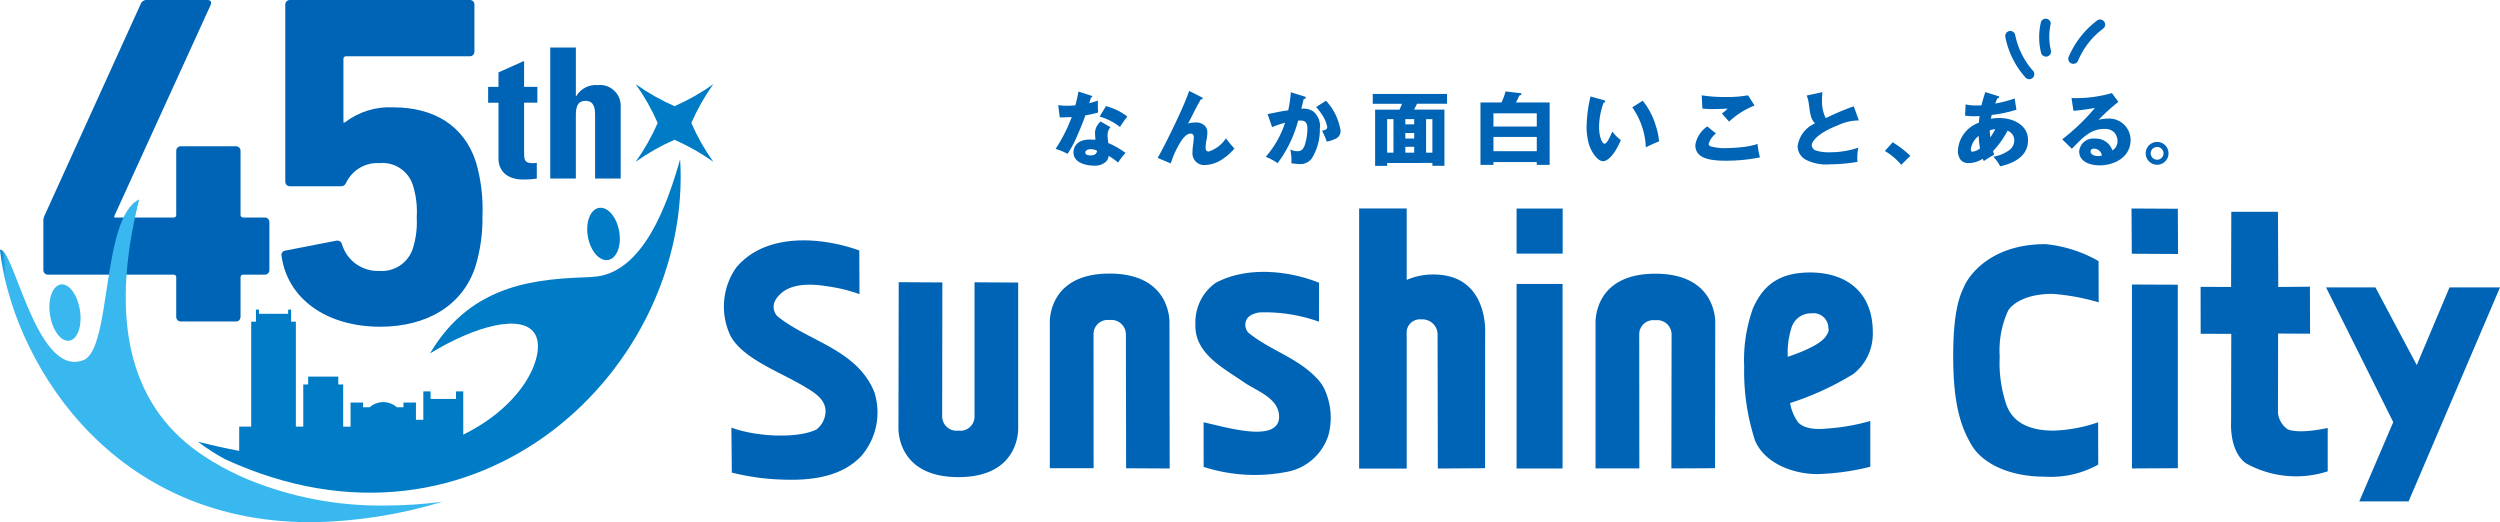
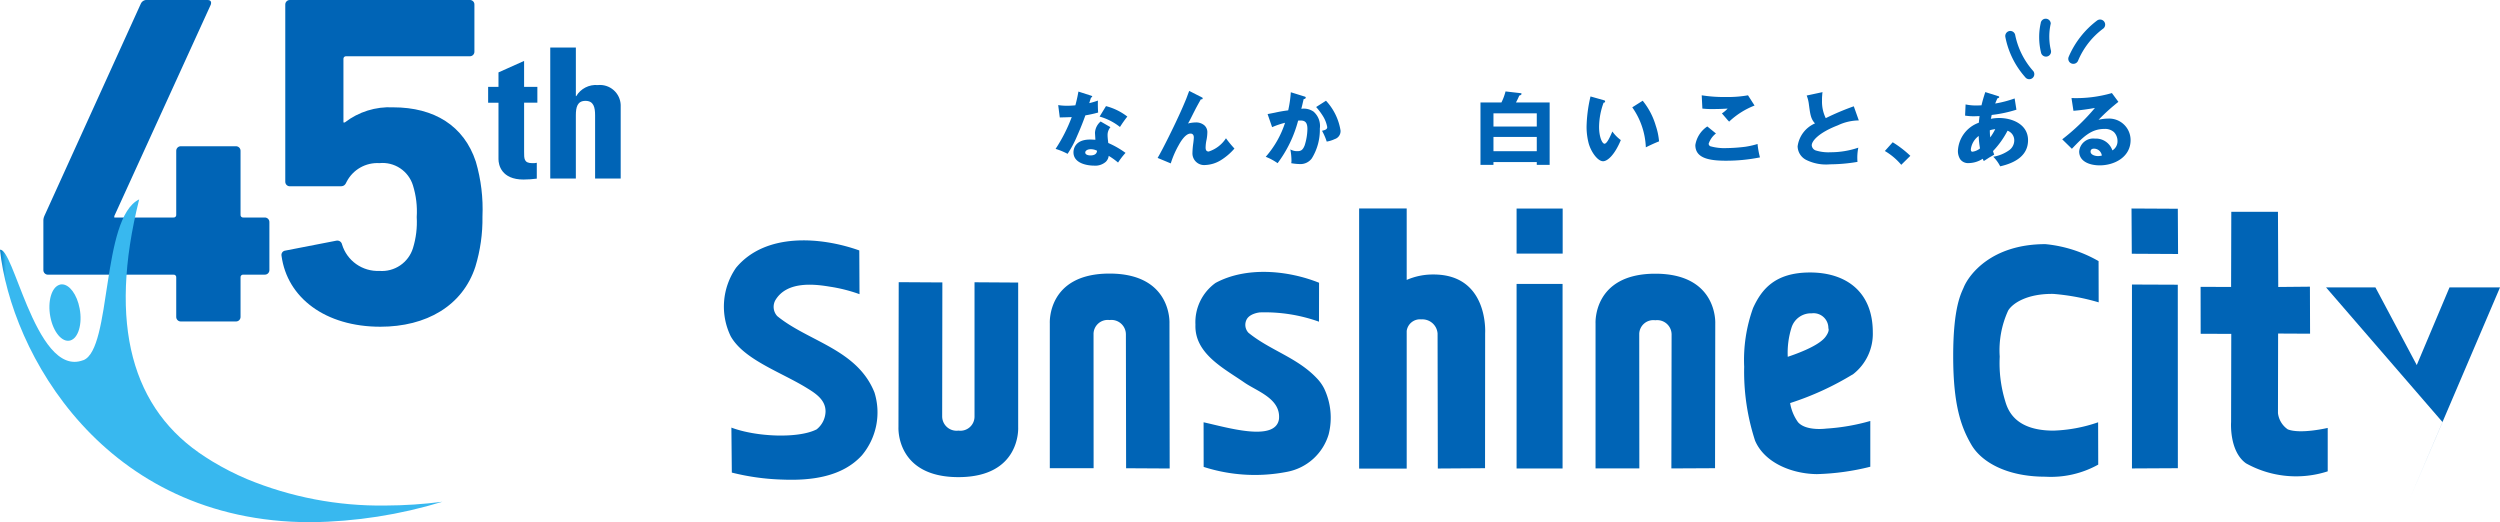
<svg xmlns="http://www.w3.org/2000/svg" xmlns:xlink="http://www.w3.org/1999/xlink" id="グループ_4239" data-name="グループ 4239" width="221" height="46.163" viewBox="0 0 221 46.163">
  <defs>
    <clipPath id="clip-path">
      <rect id="長方形_1595" data-name="長方形 1595" width="221" height="46.163" fill="none" />
    </clipPath>
    <clipPath id="clip-path-2">
      <path id="パス_36334" data-name="パス 36334" d="M47.386,6.4V7.68h-.915v1.4h.915v4.991c0,.5.257,1.8,2.215,1.8a9.258,9.258,0,0,0,1.172-.08v-1.4a1.565,1.565,0,0,1-.4.032c-.739,0-.722-.4-.722-1.011V9.077h1.172V7.68H49.65V5.385Zm4.576-2.2V15.785h2.263V10.2c0-.722.129-1.284.851-1.284s.851.562.851,1.284v5.585h2.263v-6.5a1.836,1.836,0,0,0-2.022-1.765,2.014,2.014,0,0,0-1.91.979h-.032V4.2ZM16.35,0a.559.559,0,0,0-.585.334L7.238,19.1a1.054,1.054,0,0,0-.084.5v4.264a.4.4,0,0,0,.418.417H18.648a.222.222,0,0,1,.251.251V28a.4.4,0,0,0,.418.418h4.849A.4.4,0,0,0,24.584,28v-3.47a.222.222,0,0,1,.251-.251h1.881a.4.4,0,0,0,.418-.417V19.645a.4.4,0,0,0-.418-.417H24.835a.222.222,0,0,1-.251-.251v-5.63a.4.4,0,0,0-.418-.418H19.317a.4.4,0,0,0-.418.418v5.63a.222.222,0,0,1-.251.251H13.424V19.1L21.951.417c.084-.251,0-.417-.293-.417ZM28.956,0a.4.4,0,0,0-.418.417V16.05a.4.4,0,0,0,.418.417h4.473c.292,0,.417-.125.543-.417a3.052,3.052,0,0,1,2.884-1.63,2.812,2.812,0,0,1,2.968,1.965,7.761,7.761,0,0,1,.334,2.8,7.791,7.791,0,0,1-.334,2.758,2.874,2.874,0,0,1-2.968,2.006,3.3,3.3,0,0,1-3.3-2.34.423.423,0,0,0-.5-.334l-4.515.878a.384.384,0,0,0-.334.46c.5,3.72,3.888,6.27,8.736,6.27,4.054,0,7.272-1.839,8.4-5.309a14.451,14.451,0,0,0,.627-4.43,14.943,14.943,0,0,0-.585-4.849c-1.045-3.176-3.678-4.807-7.314-4.807A6.459,6.459,0,0,0,33.8,10.825H33.68v-5.6a.221.221,0,0,1,.25-.251H44.84a.4.4,0,0,0,.418-.419V.417A.394.394,0,0,0,44.84,0Z" transform="translate(-7.154)" fill="none" />
    </clipPath>
    <linearGradient id="linear-gradient" x1="-0.075" y1="1.598" x2="-0.065" y2="1.598" gradientUnits="objectBoundingBox">
      <stop offset="0" stop-color="#003e92" />
      <stop offset="1" stop-color="#0064b6" />
    </linearGradient>
    <clipPath id="clip-path-3">
-       <path id="パス_36335" data-name="パス 36335" d="M68.054,30.575c-.757.168-1.173,1.33-.927,2.6s1.059,2.158,1.816,1.991,1.172-1.33.927-2.6c-.226-1.164-.93-2.01-1.63-2.01a.869.869,0,0,0-.185.02m-.577,6.1c-4.51.182-10.559.365-14.32,6.76C57.14,41,61.439,39.818,62.483,41.8c.871,1.652-.824,6.069-6.385,8.813V46.793h-.642v.663H53.211v-.663h-.642V49.3h-.653V47.777H50.811v.417H50.23a1.814,1.814,0,0,0-2.409,0H47.24v-.417H46.135v2.129h-.653V46.18H45.05v-.7H42.386v.7h-.432V49.9H41.3V40.628h-.42V39.561h-.262v.37H38.034v-.37h-.262v1.067h-.421V49.9l-1.061,0V52.05c-1.174-.224-2.39-.491-3.655-.813A20.224,20.224,0,0,0,35,52.765C57.352,63.1,76.4,44.684,75.27,26.27c-1.065,3.76-3.233,10.217-7.793,10.4" transform="translate(-32.636 -26.27)" fill="none" />
-     </clipPath>
+       </clipPath>
    <linearGradient id="linear-gradient-2" x1="-0.4" y1="0.872" x2="-0.387" y2="0.872" gradientUnits="objectBoundingBox">
      <stop offset="0" stop-color="#0064b6" />
      <stop offset="1" stop-color="#007cc6" />
    </linearGradient>
    <clipPath id="clip-path-4">
      <path id="パス_36336" data-name="パス 36336" d="M5.279,40.432c-.717.2-1.087,1.47-.83,2.83s1.046,2.3,1.761,2.1,1.087-1.469.83-2.829C6.807,41.292,6.135,40.4,5.477,40.4a.733.733,0,0,0-.2.027m2.085,6.674C5.182,47.94,3.6,45.118,2.405,42.3,1.339,39.772.586,37.248,0,37.34.944,46.353,9.134,61.4,27.41,61.425h.1a41.413,41.413,0,0,0,11.6-1.807,40.38,40.38,0,0,1-5.064.335,30.9,30.9,0,0,1-12.22-2.341A24.152,24.152,0,0,1,18.8,56.068l-.076-.045c-.194-.119-.377-.235-.551-.349-6.514-4.172-8.644-11.7-5.87-22.785C8.927,34.519,9.9,46.135,7.364,47.106" transform="translate(0 -32.888)" fill="none" />
    </clipPath>
    <linearGradient id="linear-gradient-3" y1="1" x2="0.014" y2="1" gradientUnits="objectBoundingBox">
      <stop offset="0" stop-color="#007cc6" />
      <stop offset="1" stop-color="#38b8ef" />
    </linearGradient>
    <clipPath id="clip-path-5">
      <path id="パス_36337" data-name="パス 36337" d="M108.29,15.827a19.192,19.192,0,0,1-3.428-1.943,19.306,19.306,0,0,1,1.942,3.429,19.267,19.267,0,0,1-1.942,3.428A19.294,19.294,0,0,1,108.29,18.8a19.293,19.293,0,0,1,3.428,1.943,19.234,19.234,0,0,1-1.942-3.428,19.273,19.273,0,0,1,1.942-3.429,19.192,19.192,0,0,1-3.428,1.943" transform="translate(-104.862 -13.884)" fill="none" />
    </clipPath>
    <linearGradient id="linear-gradient-4" x1="-8.196" y1="5.647" x2="-8.118" y2="5.647" xlink:href="#linear-gradient-2" />
  </defs>
  <g id="グループ_4240" data-name="グループ 4240" transform="translate(0 0)">
    <g id="グループ_4239-2" data-name="グループ 4239" clip-path="url(#clip-path)">
      <path id="パス_36307" data-name="パス 36307" d="M120.112,60.176a20.734,20.734,0,0,0,4.491.62h0c2.519.1,5.272-.234,7.011-2.148a5.91,5.91,0,0,0,1.108-5.552c-1.526-3.824-5.837-4.5-8.592-6.75a1.207,1.207,0,0,1-.139-1.458c.978-1.556,3.141-1.424,4.768-1.149a13.754,13.754,0,0,1,2.64.666l-.019-3.866c-3.363-1.2-8.293-1.609-10.894,1.532a6.014,6.014,0,0,0-.476,6.047c1.168,2.09,4.482,3.181,6.779,4.611.792.482,1.616,1.055,1.608,2.048a2.077,2.077,0,0,1-.788,1.579c-1.6.822-5.325.676-7.535-.156Z" transform="translate(-55.419 -18.4)" fill="#0064b6" />
      <path id="パス_36308" data-name="パス 36308" d="M362.986,41.57l.006,4.148,2.706.011-.016,7.8S365.5,56.1,367,57.171a9.078,9.078,0,0,0,7.223.708V54.041s-2.4.57-3.53.128a2.031,2.031,0,0,1-.868-1.438l.013-7.033,2.825.014-.013-4.157-2.8.027s-.022-6.722-.026-6.645H365.7s-.018,6.6-.018,6.643Z" transform="translate(-168.453 -16.213)" fill="#0064b6" />
      <path id="パス_36309" data-name="パス 36309" d="M208.106,45.81,208.1,49.25a14.244,14.244,0,0,0-5.233-.822s-.872.081-1.158.617a1.024,1.024,0,0,0,.156,1.183c1.914,1.557,4.3,2.182,6.035,4.013a3.787,3.787,0,0,1,.655.913,6.008,6.008,0,0,1,.4,4.052,4.751,4.751,0,0,1-3.651,3.31,14.766,14.766,0,0,1-7.4-.43l-.006-3.944c2.06.45,6.358,1.765,6.665-.284.173-1.824-1.96-2.454-3.1-3.258-1.774-1.228-4.381-2.537-4.285-5.086a4.278,4.278,0,0,1,1.778-3.692c2.726-1.471,6.4-1.115,9.157-.012" transform="translate(-91.501 -20.812)" fill="#0064b6" />
      <path id="パス_36310" data-name="パス 36310" d="M351.591,34.392l.024,4,4.091.022-.022-4Z" transform="translate(-163.165 -15.961)" fill="#0064b6" />
      <path id="パス_36311" data-name="パス 36311" d="M351.66,63.192l0-16.259,4.052.017.006,16.22Z" transform="translate(-163.195 -21.781)" fill="#0064b6" />
      <rect id="長方形_1593" data-name="長方形 1593" width="4.065" height="16.315" transform="translate(134.066 25.099)" fill="#0064b6" />
      <rect id="長方形_1594" data-name="長方形 1594" width="4.074" height="3.982" transform="translate(134.066 18.436)" fill="#0064b6" />
-       <path id="パス_36312" data-name="パス 36312" d="M383.681,47.409h4.364l3.653,6.866,2.895-6.866h4.465l-8.08,18.914h-4.359l3-7.006Z" transform="translate(-178.057 -22.002)" fill="#0064b6" />
+       <path id="パス_36312" data-name="パス 36312" d="M383.681,47.409h4.364l3.653,6.866,2.895-6.866h4.465l-8.08,18.914l3-7.006Z" transform="translate(-178.057 -22.002)" fill="#0064b6" />
      <path id="パス_36313" data-name="パス 36313" d="M148.222,46.545,148.2,59.379s-.243,4.4,5.3,4.4,5.283-4.4,5.283-4.4v-12.8l-3.859-.025,0,11.861a1.249,1.249,0,0,1-1.419,1.252,1.273,1.273,0,0,1-1.441-1.252l.017-11.847Z" transform="translate(-68.776 -21.601)" fill="#0064b6" />
      <path id="パス_36314" data-name="パス 36314" d="M183.755,62.358l-.019-12.831s.242-4.4-5.3-4.4-5.278,4.4-5.278,4.4l0,12.806h3.872l-.006-11.841a1.249,1.249,0,0,1,1.415-1.256,1.279,1.279,0,0,1,1.445,1.256l.019,11.844Z" transform="translate(-80.355 -20.943)" fill="#0064b6" />
      <path id="パス_36315" data-name="パス 36315" d="M273.744,62.345l.019-12.794s.24-4.4-5.3-4.4-5.283,4.4-5.283,4.4V62.36h3.872l-.009-11.842a1.247,1.247,0,0,1,1.419-1.251,1.273,1.273,0,0,1,1.441,1.251l-.019,11.847Z" transform="translate(-122.134 -20.956)" fill="#0064b6" />
      <path id="パス_36316" data-name="パス 36316" d="M230.765,40.222a5.789,5.789,0,0,0-2.375.48V34.384h-4.205V57.379h4.205V45.214a1.188,1.188,0,0,1,1.3-1.024,1.349,1.349,0,0,1,1.43,1.251l.021,11.933,4.175-.028.009-11.934s.335-5.19-4.562-5.19" transform="translate(-104.038 -15.957)" fill="#0064b6" />
      <path id="パス_36317" data-name="パス 36317" d="M294.954,58.744s-1.791.25-2.5-.57a4.024,4.024,0,0,1-.695-1.686,25.728,25.728,0,0,0,5.592-2.571,4.522,4.522,0,0,0,1.717-3.682c0-3.649-2.434-5.291-5.544-5.291s-4.292,1.5-5.042,3.145a13.557,13.557,0,0,0-.785,5.185,19.711,19.711,0,0,0,.965,6.542c.861,2,3.327,2.931,5.462,2.953a21.566,21.566,0,0,0,4.723-.653l0-4.046a18.176,18.176,0,0,1-3.885.674m-3.076-8.94a1.8,1.8,0,0,1,1.787-1.249,1.309,1.309,0,0,1,1.467,1.321s.145.215-.251.753c-.647.885-2.968,1.642-3.34,1.77a7.439,7.439,0,0,1,.337-2.594" transform="translate(-133.512 -20.857)" fill="#0064b6" />
      <path id="パス_36318" data-name="パス 36318" d="M335,59.76a8.579,8.579,0,0,1-4.67,1.07c-3.395,0-5.646-1.286-6.542-2.823s-1.61-3.468-1.61-7.832.707-5.544.929-6.078c.469-1.143,2.47-3.826,7.223-3.826a11.665,11.665,0,0,1,4.7,1.5l.009,3.645a19.776,19.776,0,0,0-3.993-.745c-2.323-.038-3.612.823-4.006,1.468a8.4,8.4,0,0,0-.749,4.074,11.49,11.49,0,0,0,.464,3.863c.214.716.753,2.68,4.291,2.68a13.306,13.306,0,0,0,3.944-.737Z" transform="translate(-149.516 -18.689)" fill="#0064b6" />
      <path id="パス_36319" data-name="パス 36319" d="M330.768,5.616a7.488,7.488,0,0,0,1.755,3.572.447.447,0,1,0,.725-.524,6.83,6.83,0,0,1-1.6-3.168.445.445,0,0,0-.5-.385.451.451,0,0,0-.38.5" transform="translate(-153.499 -2.371)" fill="#0064b6" />
      <path id="パス_36320" data-name="パス 36320" d="M336.484,3.49a5.7,5.7,0,0,0,.031,2.55A.447.447,0,0,0,337.4,5.9a5.267,5.267,0,0,1-.021-2.408.446.446,0,0,0-.891,0" transform="translate(-156.092 -1.413)" fill="#0064b6" />
      <path id="パス_36321" data-name="パス 36321" d="M343.7,3.312a7.91,7.91,0,0,0-2.5,3.2.446.446,0,0,0,.238.586.451.451,0,0,0,.588-.234A6.823,6.823,0,0,1,344.276,4a.449.449,0,0,0-.571-.692" transform="translate(-158.328 -1.49)" fill="#0064b6" />
      <path id="パス_36322" data-name="パス 36322" d="M178.97,18.251a1.062,1.062,0,0,0-.253.7c0,.236.048.57.061.7a7.867,7.867,0,0,1,1.525.873,6.8,6.8,0,0,0-.66.856,6.16,6.16,0,0,0-.826-.593.89.89,0,0,1-.253.523,1.415,1.415,0,0,1-1.062.341c-.534,0-1.8-.176-1.8-1.178,0-.236.1-1.127,1.466-1.127.2,0,.344.013.472.019,0-.019-.036-.564-.036-.621a1.4,1.4,0,0,1,.5-.993ZM177.237,20.2c-.327,0-.494.15-.494.292,0,.238.379.258.444.258.556,0,.584-.3.6-.414a1.218,1.218,0,0,0-.551-.136m-2.884-3.9a5.038,5.038,0,0,0,.818.058c.156,0,.4-.009.7-.038.158-.585.222-.956.27-1.215l1.106.357c.086.028.11.045.11.086,0,.071-.072.071-.1.08-.03.085-.043.125-.158.5a6.536,6.536,0,0,0,.764-.227,10.187,10.187,0,0,0,.021,1.057,10.326,10.326,0,0,1-1.127.25c-.22.614-.465,1.222-.729,1.815a9.2,9.2,0,0,1-.846,1.586,5.808,5.808,0,0,0-1.06-.437,14.054,14.054,0,0,0,1.428-2.813c-.165.014-.908.028-1.058.035Zm4.225.091a5.228,5.228,0,0,1,1.886.924,10.391,10.391,0,0,0-.651.92,5.133,5.133,0,0,0-1.8-.92Z" transform="translate(-80.807 -7.01)" fill="#0064b6" />
      <path id="パス_36323" data-name="パス 36323" d="M194.822,15.55c.071.036.106.043.106.1,0,.113-.1.1-.16.091-.11.209-.348.608-.554,1.023-.145.279-.279.557-.424.836a2.652,2.652,0,0,1-.156.277,3.069,3.069,0,0,1,.666-.091,1.12,1.12,0,0,1,.774.251.8.8,0,0,1,.268.662,3.588,3.588,0,0,1-.065.6,3.426,3.426,0,0,0-.087.7c0,.185.043.358.273.358a2.866,2.866,0,0,0,1.527-1.173,8.986,8.986,0,0,0,.749.909,5.193,5.193,0,0,1-1.211,1.035,2.827,2.827,0,0,1-1.359.421,1.035,1.035,0,0,1-1.142-1.086,7.121,7.121,0,0,1,.078-.878c.022-.158.043-.4.043-.472,0-.214-.1-.343-.292-.343-.5,0-.972.894-1.039,1.013a8.178,8.178,0,0,0-.707,1.623l-1.163-.484c.474-.788,1.516-2.943,1.713-3.379.4-.845.688-1.53.824-1.865.041-.108.214-.578.258-.679Z" transform="translate(-88.614 -6.962)" fill="#0064b6" />
      <path id="パス_36324" data-name="パス 36324" d="M212.188,15.586c.085.026.128.042.128.1,0,.114-.143.129-.184.137-.1.422-.145.636-.208.857a1.529,1.529,0,0,1,1.075.242,1.677,1.677,0,0,1,.565,1.5,4.794,4.794,0,0,1-.712,2.642,1.24,1.24,0,0,1-1.058.5,4.53,4.53,0,0,1-.759-.078,1.119,1.119,0,0,0,.021-.264,5.509,5.509,0,0,0-.1-.956,1.176,1.176,0,0,0,.616.158c.3,0,.48-.079.649-.507a5.061,5.061,0,0,0,.244-1.458c0-.742-.361-.77-.82-.736a10.854,10.854,0,0,1-1.815,3.763,4.9,4.9,0,0,0-1.049-.564,8.525,8.525,0,0,0,1.707-3.007,7.21,7.21,0,0,0-1.143.387l-.4-1.157c.1-.015.558-.108.645-.124a11.531,11.531,0,0,1,1.177-.205,10.56,10.56,0,0,0,.232-1.6Zm1.919.379a5.037,5.037,0,0,1,1.287,2.635.737.737,0,0,1-.515.757,2.634,2.634,0,0,1-.707.221,5.276,5.276,0,0,0-.415-.956c.195-.046.461-.1.461-.32a2.781,2.781,0,0,0-.381-.98,5.777,5.777,0,0,0-.6-.8Z" transform="translate(-96.89 -7.061)" fill="#0064b6" />
-       <path id="パス_36325" data-name="パス 36325" d="M227.708,21.606v.25h-1.064V16.891H228.8c.08-.165.152-.328.227-.521h-2.592V15.5H233v.865h-2.65c-.063.136-.149.314-.262.521h2.684v4.965h-1.064v-.25Zm4-3.878h-.556v2.964h.556ZM230.1,20.176h-.785v.516h.785Zm0-1.221h-.785v.487h.785Zm0-1.227h-.785v.457h.785Zm-1.834,0h-.558v2.964h.558Z" transform="translate(-105.084 -7.196)" fill="#0064b6" />
      <path id="パス_36326" data-name="パス 36326" d="M250.315,16.057v5.516h-1.138v-.25h-3.829v.25H244.2V16.057h1.852a4.724,4.724,0,0,0,.363-.976l1.3.15c.08.006.113.016.113.065,0,.084-.1.121-.2.155a6.12,6.12,0,0,1-.292.607Zm-4.967,2.13h3.829v-1.17h-3.829Zm3.829.915h-3.829v1.264h3.829Z" transform="translate(-113.326 -6.999)" fill="#0064b6" />
      <path id="パス_36327" data-name="パス 36327" d="M263.21,16.237c.1.028.128.05.128.106s-.035.121-.134.117a6.364,6.364,0,0,0-.4,2.147c0,.871.273,1.481.48,1.481.227,0,.506-.651.695-1.081a3.349,3.349,0,0,0,.748.759c-.564,1.356-1.2,1.871-1.568,1.871-.476,0-1.06-.816-1.274-1.579a5.788,5.788,0,0,1-.186-1.479,12.628,12.628,0,0,1,.348-2.67Zm3.45.05a6.311,6.311,0,0,1,1.158,2.214,5.8,5.8,0,0,1,.288,1.379c-.409.157-.9.392-1.168.528a6.576,6.576,0,0,0-1.2-3.537Z" transform="translate(-121.446 -7.383)" fill="#0064b6" />
      <path id="パス_36328" data-name="パス 36328" d="M284.88,16.631a6.933,6.933,0,0,0-2.25,1.423,1.384,1.384,0,0,0-.119-.128c-.232-.272-.257-.3-.517-.6a2.715,2.715,0,0,0,.508-.427c-.424.029-.841.042-1.272.042a7.573,7.573,0,0,1-.963-.042l-.058-1.173a12.745,12.745,0,0,0,2.154.151,10.358,10.358,0,0,0,1.938-.151ZM281.467,19.1a1.918,1.918,0,0,0-.645.908.256.256,0,0,0,.145.22,4.546,4.546,0,0,0,1.421.165,14.8,14.8,0,0,0,1.685-.12,7.383,7.383,0,0,0,1.071-.244,7.527,7.527,0,0,0,.214,1.185,15.124,15.124,0,0,1-3.035.294c-1.62,0-2.678-.294-2.678-1.387a2.429,2.429,0,0,1,1.058-1.642Z" transform="translate(-129.777 -7.301)" fill="#0064b6" />
      <path id="パス_36329" data-name="パス 36329" d="M301.93,17.7a4.389,4.389,0,0,0-1.845.429c-1.735.671-2.315,1.4-2.315,1.77a.524.524,0,0,0,.322.444,3.77,3.77,0,0,0,1.35.17,7.608,7.608,0,0,0,2.444-.406,4.418,4.418,0,0,0-.073,1.257,14.917,14.917,0,0,1-2.423.216A3.947,3.947,0,0,1,297.3,21.2a1.378,1.378,0,0,1-.779-1.215,2.581,2.581,0,0,1,1.536-2.022c-.372-.4-.42-.785-.543-1.7a2.993,2.993,0,0,0-.192-.764l1.4-.3c-.009.043-.028.235-.028.271a3.889,3.889,0,0,0-.016.472,3.3,3.3,0,0,0,.329,1.556,22.572,22.572,0,0,1,2.479-1.047Z" transform="translate(-137.611 -7.054)" fill="#0064b6" />
      <path id="パス_36330" data-name="パス 36330" d="M312.353,25.459a5.611,5.611,0,0,0-1.449-1.221l.694-.772a9.373,9.373,0,0,1,1.56,1.2Z" transform="translate(-144.283 -10.89)" fill="#0064b6" />
      <path id="パス_36331" data-name="パス 36331" d="M323.635,16.28a4.359,4.359,0,0,0,.943.094c.156,0,.271-.008.463-.015.1-.436.214-.8.336-1.17l1.114.349c.041.009.115.037.115.092,0,.072-.1.094-.156.109-.05.106-.078.165-.2.463a10.047,10.047,0,0,0,1.72-.45l.158.993a11.48,11.48,0,0,1-2.187.466c-.013.057-.056.3-.072.341a3.8,3.8,0,0,1,.736-.071c1.157,0,2.55.558,2.55,1.964,0,1.3-1.042,1.985-2.461,2.307a3.413,3.413,0,0,0-.614-.848,3.364,3.364,0,0,0,1.389-.564,1.07,1.07,0,0,0,.467-.863.9.9,0,0,0-.593-.873,7.808,7.808,0,0,1-1.285,1.8c.039.135.063.2.106.314-.1.063-.136.084-.439.255-.361.237-.4.266-.484.309a1.53,1.53,0,0,1-.091-.2,2.316,2.316,0,0,1-1.237.384.857.857,0,0,1-.757-.342,1.359,1.359,0,0,1-.2-.742,2.775,2.775,0,0,1,1.849-2.485c.031-.329.05-.486.065-.586-.266.008-.357.015-.481.015a4.826,4.826,0,0,1-.8-.057Zm2.179,2.914a5.181,5.181,0,0,0,.442-.728,2.209,2.209,0,0,0-.479.1,4.945,4.945,0,0,0,.037.63m-1.021-.128a1.748,1.748,0,0,0-.695,1.179c0,.183.072.213.15.213a1.349,1.349,0,0,0,.66-.292,7.736,7.736,0,0,1-.115-1.1" transform="translate(-149.876 -7.049)" fill="#0064b6" />
      <path id="パス_36332" data-name="パス 36332" d="M345.126,16.129a17.071,17.071,0,0,0-1.752,1.586,3.648,3.648,0,0,1,.844-.107,1.9,1.9,0,0,1,1.986,1.9c0,1.5-1.428,2.235-2.73,2.235-.891,0-1.815-.342-1.815-1.229a1.247,1.247,0,0,1,1.393-1.136,1.533,1.533,0,0,1,1.543,1.043.94.94,0,0,0,.452-.836,1.138,1.138,0,0,0-.309-.778,1.177,1.177,0,0,0-.842-.285c-1.2,0-1.892.72-2.881,1.756l-.854-.837a18.606,18.606,0,0,0,2.892-2.776,18.847,18.847,0,0,1-1.9.255l-.173-1.128a11.381,11.381,0,0,0,3.572-.44Zm-2.159,4.136c-.2,0-.3.1-.3.264,0,.286.409.393.651.393a1.432,1.432,0,0,0,.344-.044.7.7,0,0,0-.695-.612" transform="translate(-157.86 -7.125)" fill="#0064b6" />
-       <path id="パス_36333" data-name="パス 36333" d="M355.948,24.418a1.008,1.008,0,1,1-1.008-1.006,1.009,1.009,0,0,1,1.008,1.006m-1.573.009a.565.565,0,1,0,.565-.573.564.564,0,0,0-.565.573" transform="translate(-164.251 -10.865)" fill="#0064b6" />
    </g>
  </g>
  <g id="グループ_4242" data-name="グループ 4242" transform="translate(3.834)">
    <g id="グループ_4241" data-name="グループ 4241" clip-path="url(#clip-path-2)">
      <rect id="長方形_1596" data-name="長方形 1596" width="51.035" height="28.883" transform="translate(0 0)" fill="url(#linear-gradient)" />
    </g>
  </g>
  <g id="グループ_4244" data-name="グループ 4244" transform="translate(17.49 14.079)">
    <g id="グループ_4243" data-name="グループ 4243" clip-path="url(#clip-path-3)">
      <rect id="長方形_1597" data-name="長方形 1597" width="43.764" height="36.832" transform="translate(0 0)" fill="url(#linear-gradient-2)" />
    </g>
  </g>
  <g id="グループ_4246" data-name="グループ 4246" transform="translate(0 17.625)">
    <g id="グループ_4245" data-name="グループ 4245" clip-path="url(#clip-path-4)">
      <rect id="長方形_1598" data-name="長方形 1598" width="39.103" height="28.537" transform="translate(0 0)" fill="url(#linear-gradient-3)" />
    </g>
  </g>
  <g id="グループ_4248" data-name="グループ 4248" transform="translate(56.198 7.441)">
    <g id="グループ_4247" data-name="グループ 4247" clip-path="url(#clip-path-5)">
-       <rect id="長方形_1599" data-name="長方形 1599" width="6.857" height="6.857" transform="translate(0 0)" fill="url(#linear-gradient-4)" />
-     </g>
+       </g>
  </g>
</svg>